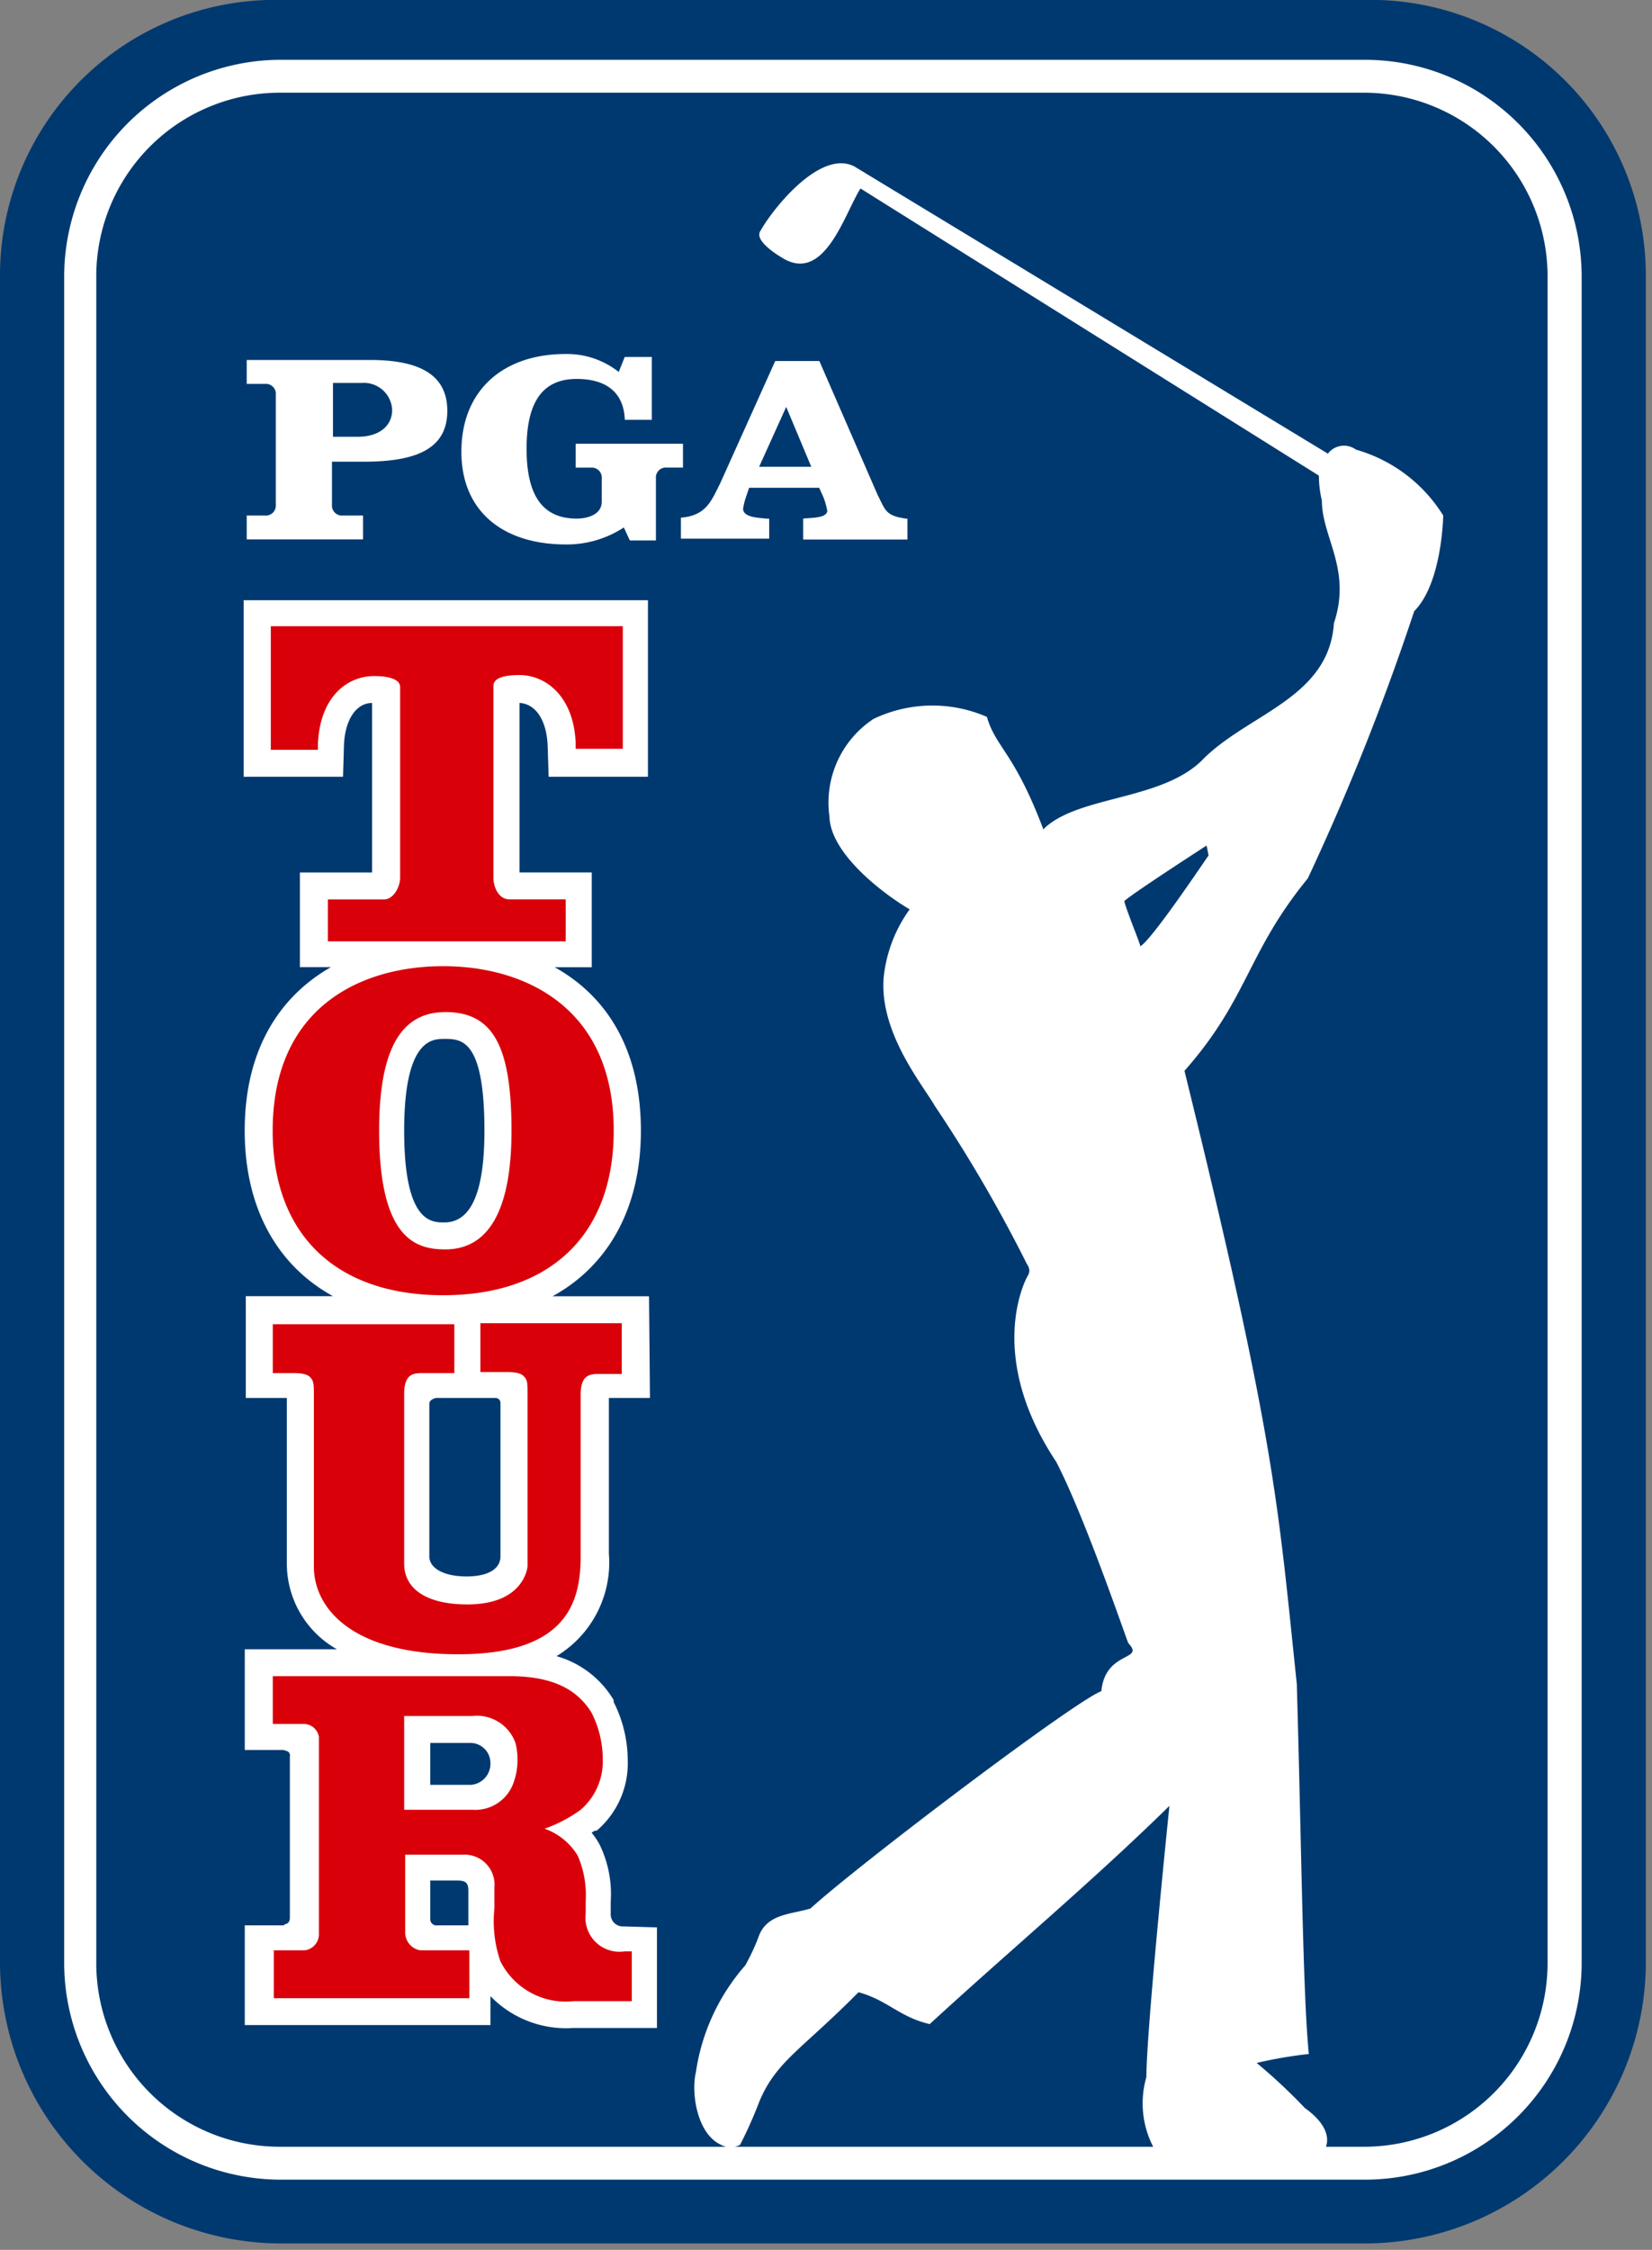
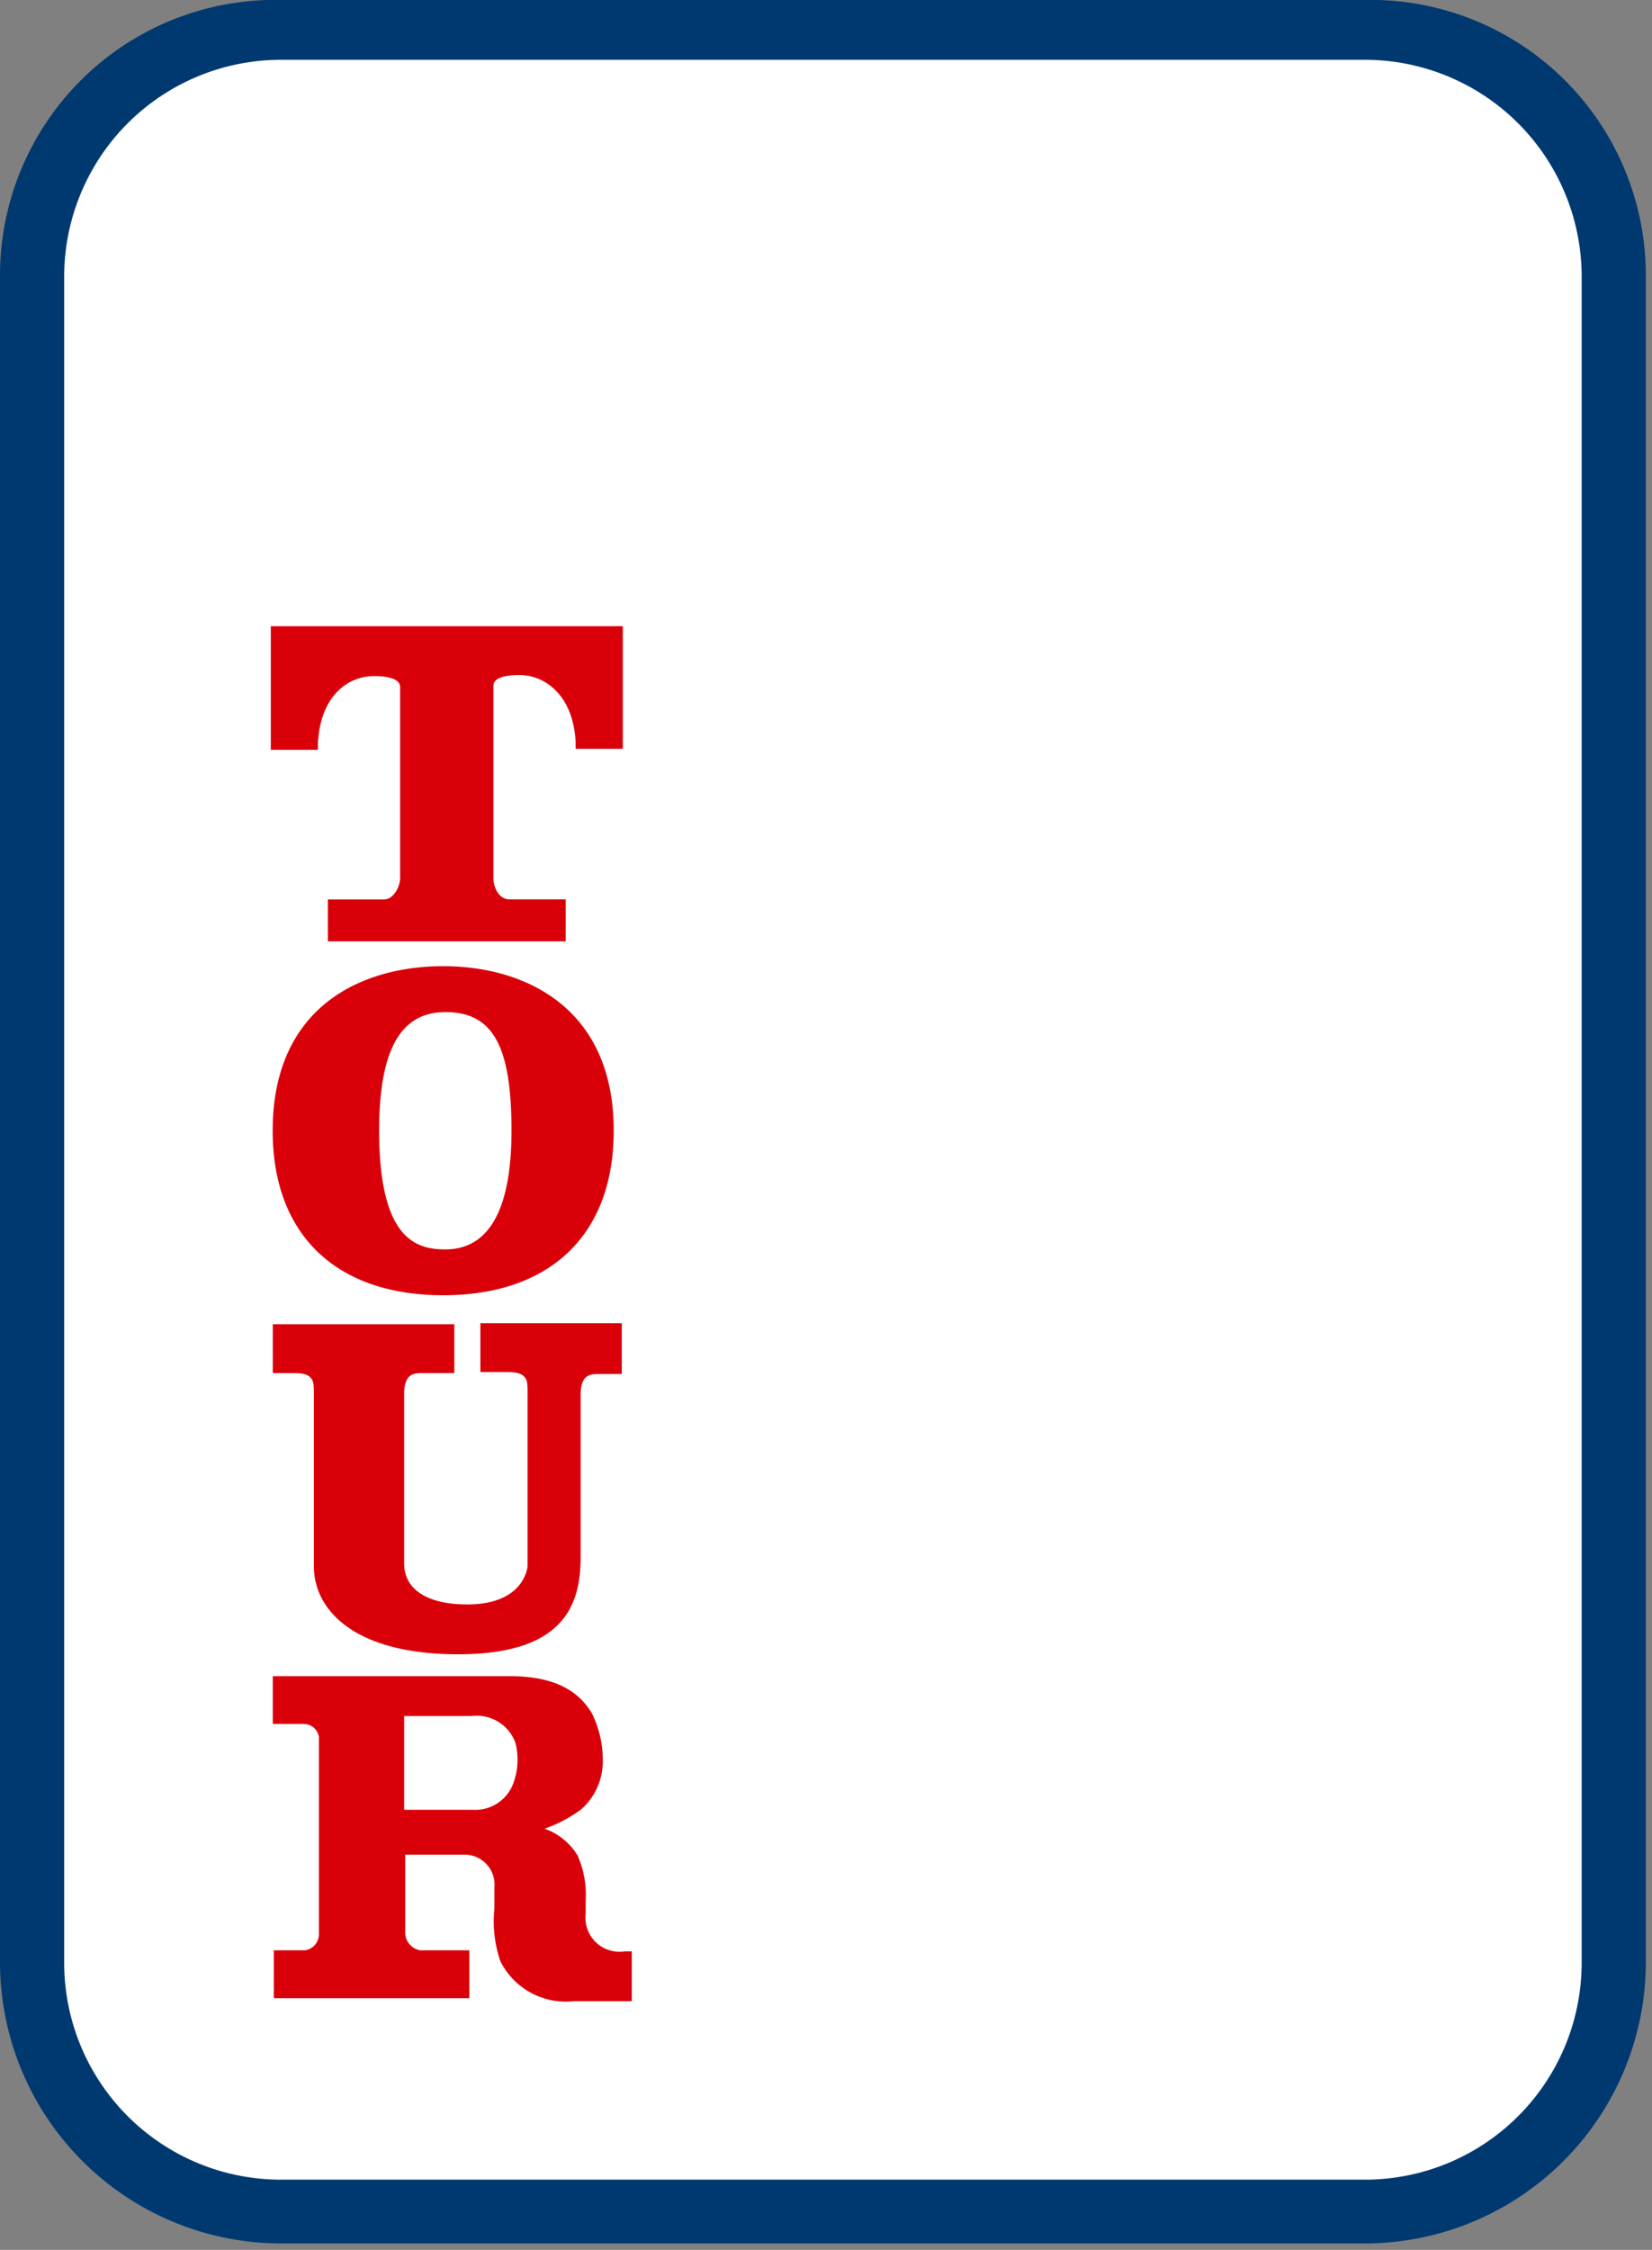
<svg xmlns="http://www.w3.org/2000/svg" width="77.804" height="105.901" viewBox="0 0 77.804 105.901">
  <rect x="0" y="0" width="77.804" height="105.901" fill="#808080" stroke="none" />
  <defs>
    <clipPath id="clip-path">
      <path id="Path_516" data-name="Path 516" d="M0,0H77.8V105.9H0Z" fill="#fff" />
    </clipPath>
  </defs>
  <g id="pga-tour-logo" clip-path="url(#clip-path)">
    <path id="Path_510" data-name="Path 510" d="M0,92.415A13.244,13.244,0,0,0,13.273,105.6H64.238A13.242,13.242,0,0,0,77.513,92.415V13A12.967,12.967,0,0,0,64.24,0H13.275A12.965,12.965,0,0,0,0,13Z" transform="translate(0 -0.002)" fill="#003970" />
    <path id="Path_511" data-name="Path 511" d="M11.62,1.276A10.208,10.208,0,0,0,1.37,11.462V90.873a10.208,10.208,0,0,0,10.25,10.184H62.585A10.208,10.208,0,0,0,72.838,90.873V11.462A10.21,10.21,0,0,0,62.587,1.276Z" transform="translate(1.653 1.539)" fill="#fff" />
-     <path id="Path_512" data-name="Path 512" d="M10.748,1.978a8.642,8.642,0,0,0-8.693,8.638V90.026a8.642,8.642,0,0,0,8.693,8.635H61.713a8.64,8.64,0,0,0,8.693-8.635V10.616a8.64,8.64,0,0,0-8.693-8.638H10.748Z" transform="translate(2.479 2.386)" fill="#003970" />
    <path id="Path_513" data-name="Path 513" d="M9.282,8.915H10.7a1.33,1.33,0,0,1,1.416,1.264c0,.8-.662,1.269-1.606,1.269H9.329V8.913H9.282ZM6.635,14.639a.469.469,0,0,1-.518.516H5.267V16.28h5.478V15.155H9.8a.47.47,0,0,1-.518-.516V12.622h1.511c2.55,0,3.921-.657,3.921-2.394s-1.37-2.394-3.638-2.394H5.267V8.96h.849a.472.472,0,0,1,.521.516v5.163ZM25.719,12.9h-.662a.47.47,0,0,0-.518.516v2.912H23.31l-.282-.611a4.894,4.894,0,0,1-2.74.8c-2.881,0-4.911-1.5-4.911-4.364s1.935-4.6,4.911-4.6a3.932,3.932,0,0,1,2.5.845l.282-.706h1.275V10.65H23.074c-.046-1.266-.849-1.924-2.266-1.924-1.606,0-2.361,1.081-2.361,3.285S19.2,15.3,20.808,15.3c.518,0,1.18-.19,1.18-.8V13.418a.472.472,0,0,0-.521-.516h-.706V11.777h5.052V12.9h-.095ZM36.3,15.3c-.944-.141-.944-.375-1.324-1.125l-2.74-6.292H30.158l-2.6,5.774c-.426.843-.662,1.5-1.842,1.6v.986h4.157v-.94h-.141c-.331-.046-1.088-.046-1.088-.47a3.373,3.373,0,0,1,.141-.563l.143-.421h3.3l.19.421a3.514,3.514,0,0,1,.19.657c0,.375-.852.329-1.134.375v.986h4.911v-.986H36.3Zm-6.9-2.44,1.275-2.817,1.18,2.817H29.4Z" transform="translate(6.353 9.11)" fill="#fff" />
    <path id="Path_514" data-name="Path 514" d="M60.325,24.568c1.324-1.313,1.37-4.505,1.37-4.505a7.139,7.139,0,0,0-4.108-3.1.953.953,0,0,0-1.324.188L33.968,3.637c-1.606-.845-3.874,2.017-4.441,3.049-.236.375.521.94.993,1.22C32.55,9.221,33.5,5.841,34.251,4.67L55.839,18.185a5.153,5.153,0,0,0,.141,1.174c0,1.736,1.416,3.239.567,5.774-.236,3.565-4.11,4.269-6.235,6.475-1.937,1.878-5.811,1.644-7.417,3.192l-.046.046V34.8c-1.37-3.614-2.22-3.8-2.645-5.258a6.425,6.425,0,0,0-5.339.095,4.718,4.718,0,0,0-2.076,4.6c.046,1.736,2.5,3.612,3.777,4.364a6.622,6.622,0,0,0-1.227,3.239c-.19,2.581,1.842,5.021,2.409,6.008a67.43,67.43,0,0,1,4.3,7.369c.095.188.236.327.095.609-.049.046-2.078,3.662,1.324,8.777,1.368,2.628,3.354,8.494,3.4,8.541.805.845-1.085.331-1.273,2.255-1.324.516-11.431,8.165-13.7,10.231-.9.282-2.076.234-2.453,1.361a10.109,10.109,0,0,1-.616,1.315A9.755,9.755,0,0,0,26.5,93.327c-.236.986.049,2.91,1.18,3.426a.926.926,0,0,0,.9,0,20.347,20.347,0,0,0,.9-2.019c.8-1.924,1.986-2.44,4.677-5.163,1.368.375,1.935,1.174,3.354,1.5C41.289,87.6,45.117,84.409,48.8,80.8c-.565,5.538-1.085,11.217-1.085,12.766a4.454,4.454,0,0,0,.426,3.473s6.186.375,7.369.282c.613-.046.613-.375.613-.375s.567-.845-.944-1.924A26.116,26.116,0,0,0,52.909,92.9a20.514,20.514,0,0,1,2.456-.421c-.282-2.91-.331-9.2-.565-17.412-.9-8.543-.993-11.406-5.291-28.865,3.023-3.426,2.928-5.538,5.809-9.059A114.666,114.666,0,0,0,60.327,24.57ZM47.431,40.339c-.049-.236-.567-1.456-.757-2.111-.046-.095,3.874-2.63,3.874-2.63s.046.188.095.47C50.595,36.114,48,40.01,47.431,40.339ZM23.1,86.474a.571.571,0,0,1-.613-.609V85.3a5.321,5.321,0,0,0-.521-2.674,3.9,3.9,0,0,0-.377-.565c.046-.044.095-.044.141-.093h.095a4.164,4.164,0,0,0,1.463-3.331,6.089,6.089,0,0,0-.662-2.723V75.82a4.576,4.576,0,0,0-2.692-2.067A5.151,5.151,0,0,0,22.4,68.919V61.6h1.935l-.044-4.788H19.749c2.648-1.454,4.159-4.176,4.159-7.788,0-3.943-1.7-6.385-4.062-7.7h1.747V36.864h-3.4v-7.98c.757.049,1.275.8,1.324,2.019l.046,1.456h4.677V24.05H5.2v8.309H9.88l.044-1.5c.049-1.174.569-1.972,1.324-1.972v7.98h-3.4V41.32H9.311C7,42.635,5.249,45.078,5.249,49.02c0,3.612,1.511,6.334,4.157,7.788H5.3V61.6H7.233v7.793a4.633,4.633,0,0,0,2.361,4.037H5.252v4.739H7.094c0,.046.331,0,.282.329V86.05c0,.375-.282.28-.282.375H5.252v4.693H16.823V89.757a4.961,4.961,0,0,0,3.874,1.5h3.967V86.52l-1.558-.046ZM14.271,61.6h2.787a.231.231,0,0,1,.236.234v7.228c0,.516-.472.938-1.6.938s-1.75-.421-1.75-.938v-7.23c.049-.188.331-.236.331-.236Zm2.268-12.58c0,2.864-.613,4.318-1.889,4.318-.616,0-1.891,0-1.891-4.318S14.083,44.7,14.65,44.7C15.453,44.7,16.539,44.7,16.539,49.02Zm-2.22,37.407a.294.294,0,0,1-.331-.282V84.314h1.227c.379,0,.567.049.567.47v1.641H14.319Zm-.331-6.619v-1.97h1.889a.943.943,0,0,1,.944.938.993.993,0,0,1-.9,1.033H13.988Z" transform="translate(6.276 4.202)" fill="#fff" />
    <path id="Path_515" data-name="Path 515" d="M21.982,13.361H5.781v5.818H8V18.9c.095-2.206,1.368-3.192,2.645-3.192.8,0,1.227.188,1.227.516v8.964c0,.47-.331,1.033-.755,1.033H8.47v1.972h11.2V26.219H17.022c-.472,0-.757-.516-.757-1.033v-9.01c0-.331.379-.516,1.229-.516,1.229,0,2.55.986,2.645,3.19v.282h2.22V13.359h-.377Zm.331,32.807H15.652v2.3h1.229c.426,0,.708.049.849.236.143.141.143.375.143.75v8.168c-.049.375-.426,1.783-2.835,1.783-1.889,0-2.976-.706-2.976-1.924V49.5c0-.938.426-.984.852-.984h1.511v-2.3H5.874v2.3H6.82c.424,0,.706.046.849.234.141.141.141.424.141.75v8.121c0,1.97,1.8,4.13,6.8,4.13,5.1,0,5.763-2.442,5.763-4.6V49.544c0-.94.426-.986.852-.986h1.085V46.164ZM13.9,29.363c-3.872,0-8.031,1.924-8.031,7.744,0,4.929,3.023,7.744,8.031,7.744s8.031-2.815,8.031-7.744C21.935,31.336,17.779,29.363,13.9,29.363ZM14,42.694c-1.37,0-3.117-.47-3.117-5.586,0-3.848,1.037-5.584,3.117-5.584,2.22,0,3.117,1.549,3.117,5.584C17.117,40.862,16.031,42.694,14,42.694Zm8.454,33.039a1.6,1.6,0,0,1-1.842-1.783v-.609a4.644,4.644,0,0,0-.377-2.111,2.978,2.978,0,0,0-1.56-1.269,6.55,6.55,0,0,0,1.7-.891,3,3,0,0,0,1.039-2.394,4.844,4.844,0,0,0-.518-2.158c-.708-1.174-1.937-1.736-3.874-1.736H5.874v2.25H7.339a.721.721,0,0,1,.708.611v9.293a.764.764,0,0,1-.662.75H5.922v2.255h9.211V75.686H12.817a.851.851,0,0,1-.706-.8V71.183h2.736a1.412,1.412,0,0,1,1.465,1.547v.986a5.788,5.788,0,0,0,.282,2.486,3.443,3.443,0,0,0,3.448,1.878h2.74V75.735h-.331ZM12.062,64.657h3.212a1.928,1.928,0,0,1,2.03,1.269,3.2,3.2,0,0,1-.093,1.875,1.906,1.906,0,0,1-1.937,1.269H12.062Z" transform="translate(6.973 16.115)" fill="#d9000a" />
  </g>
</svg>